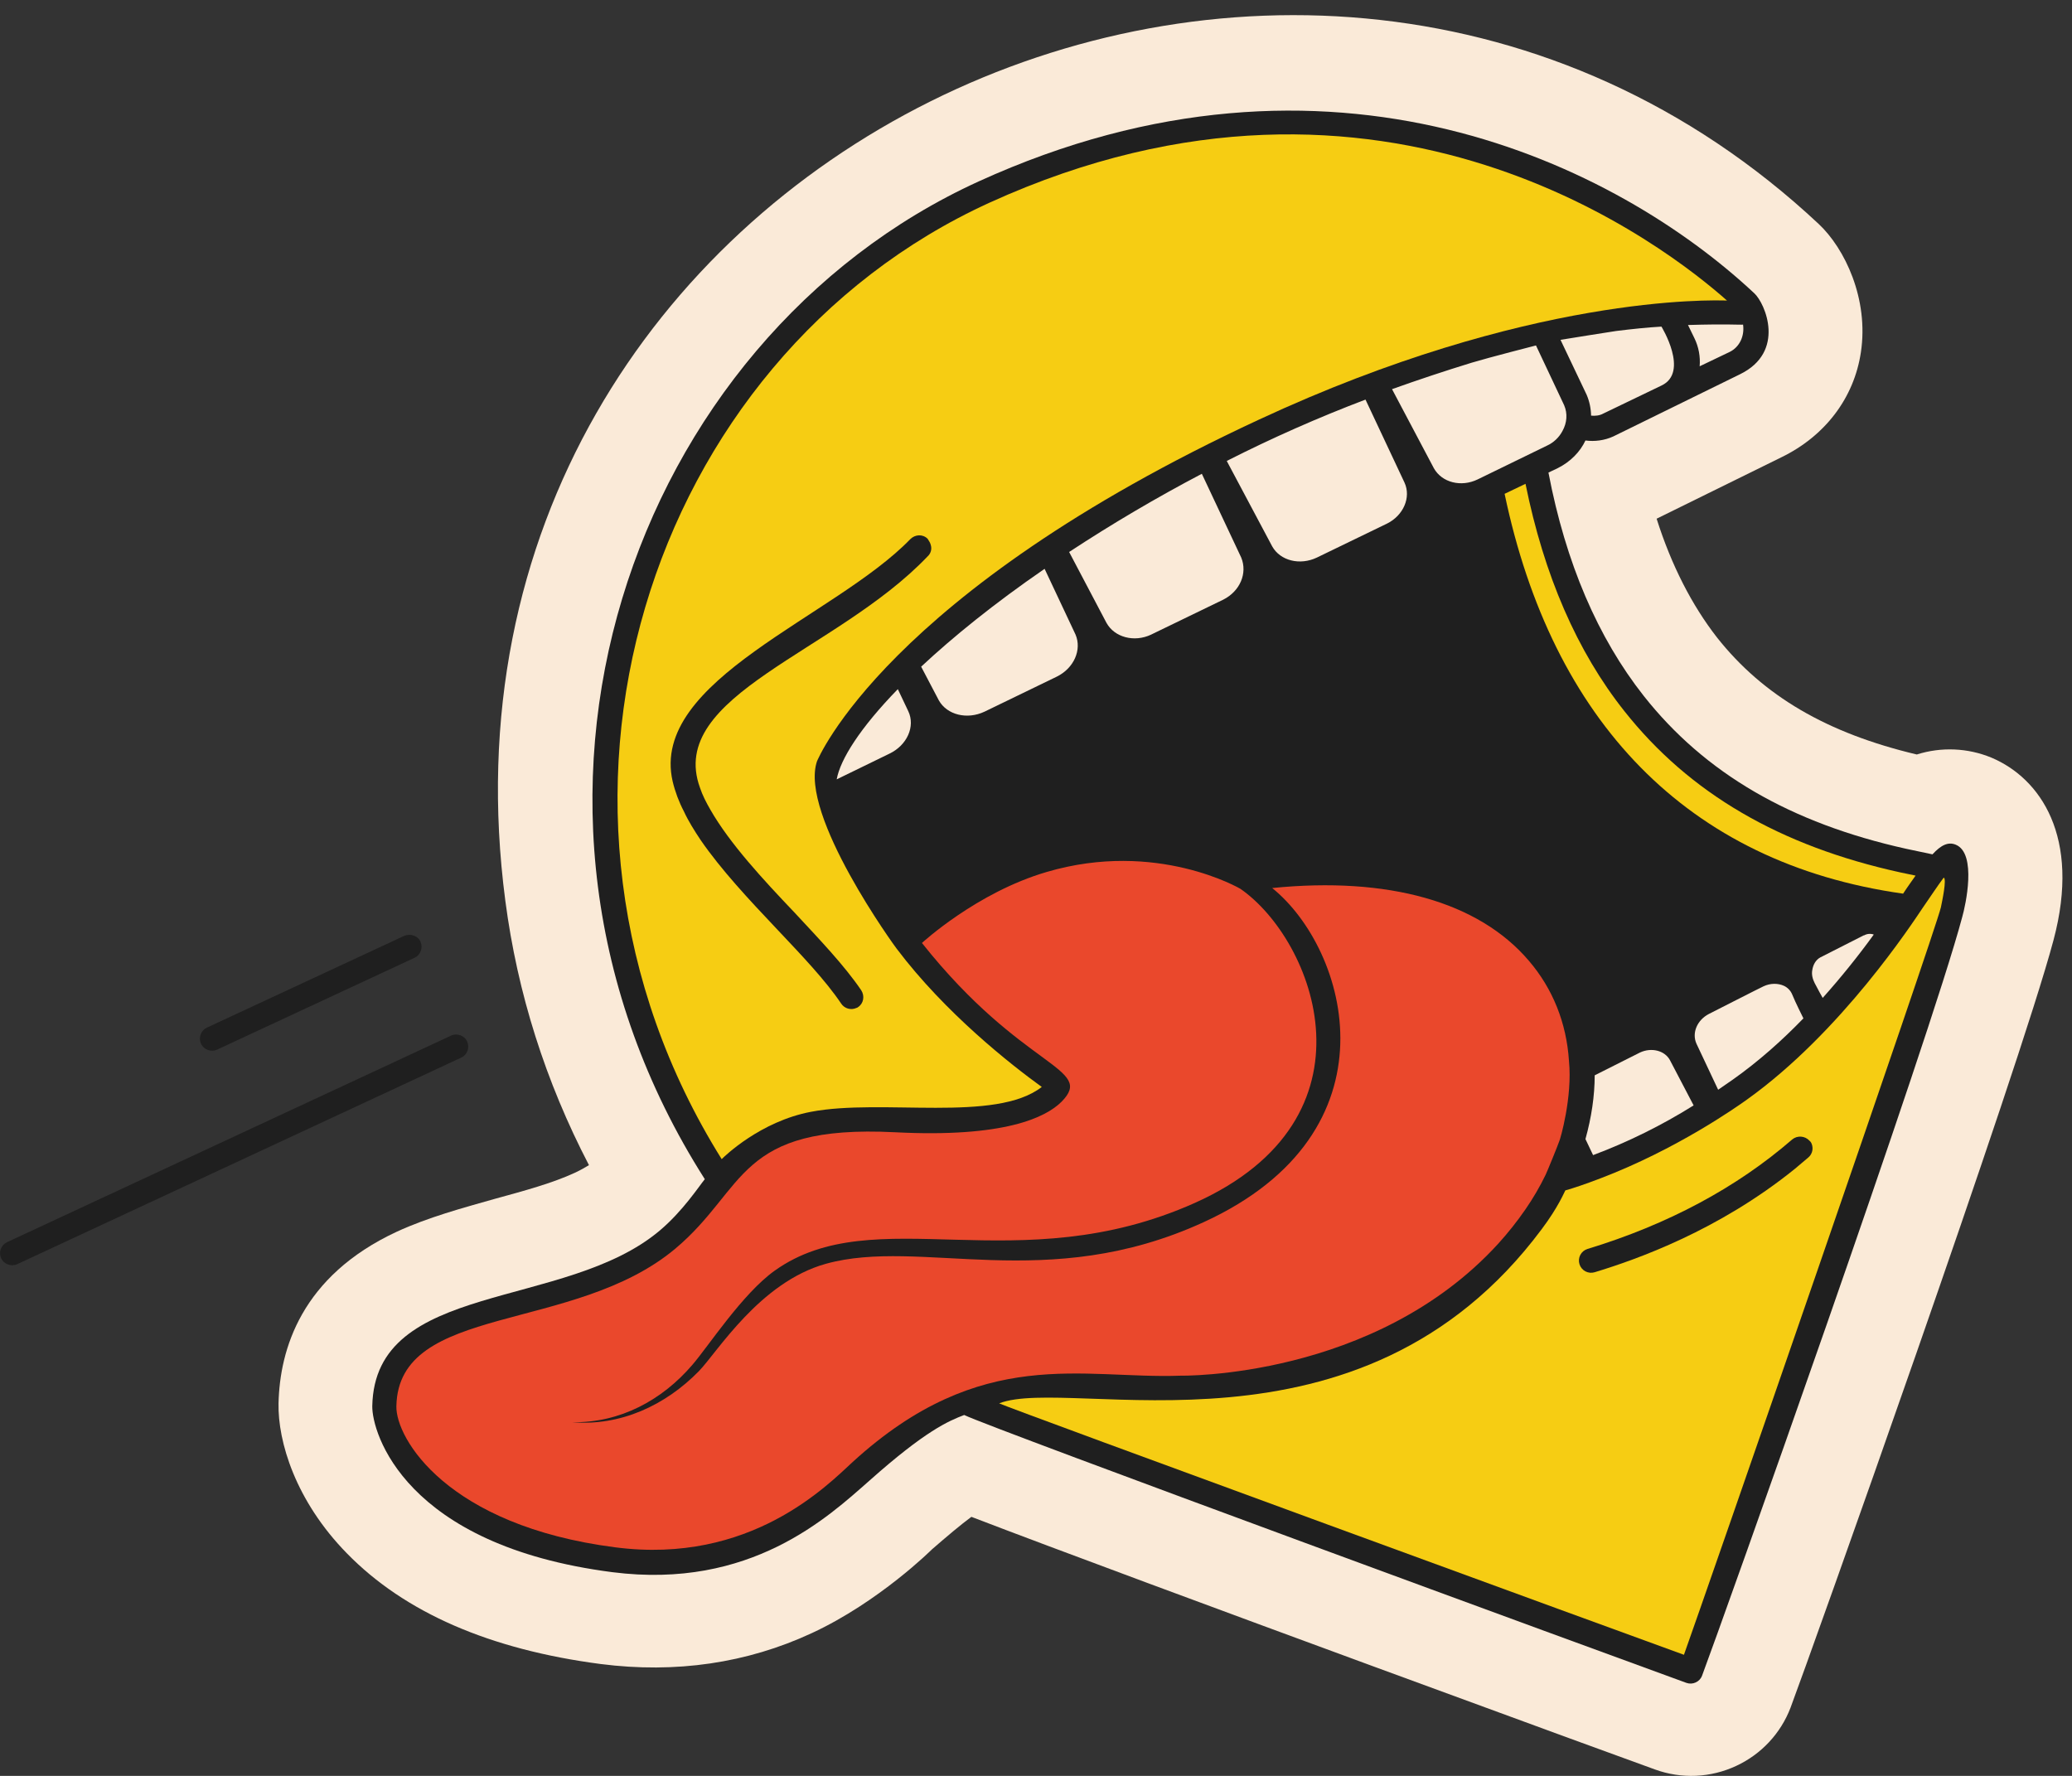
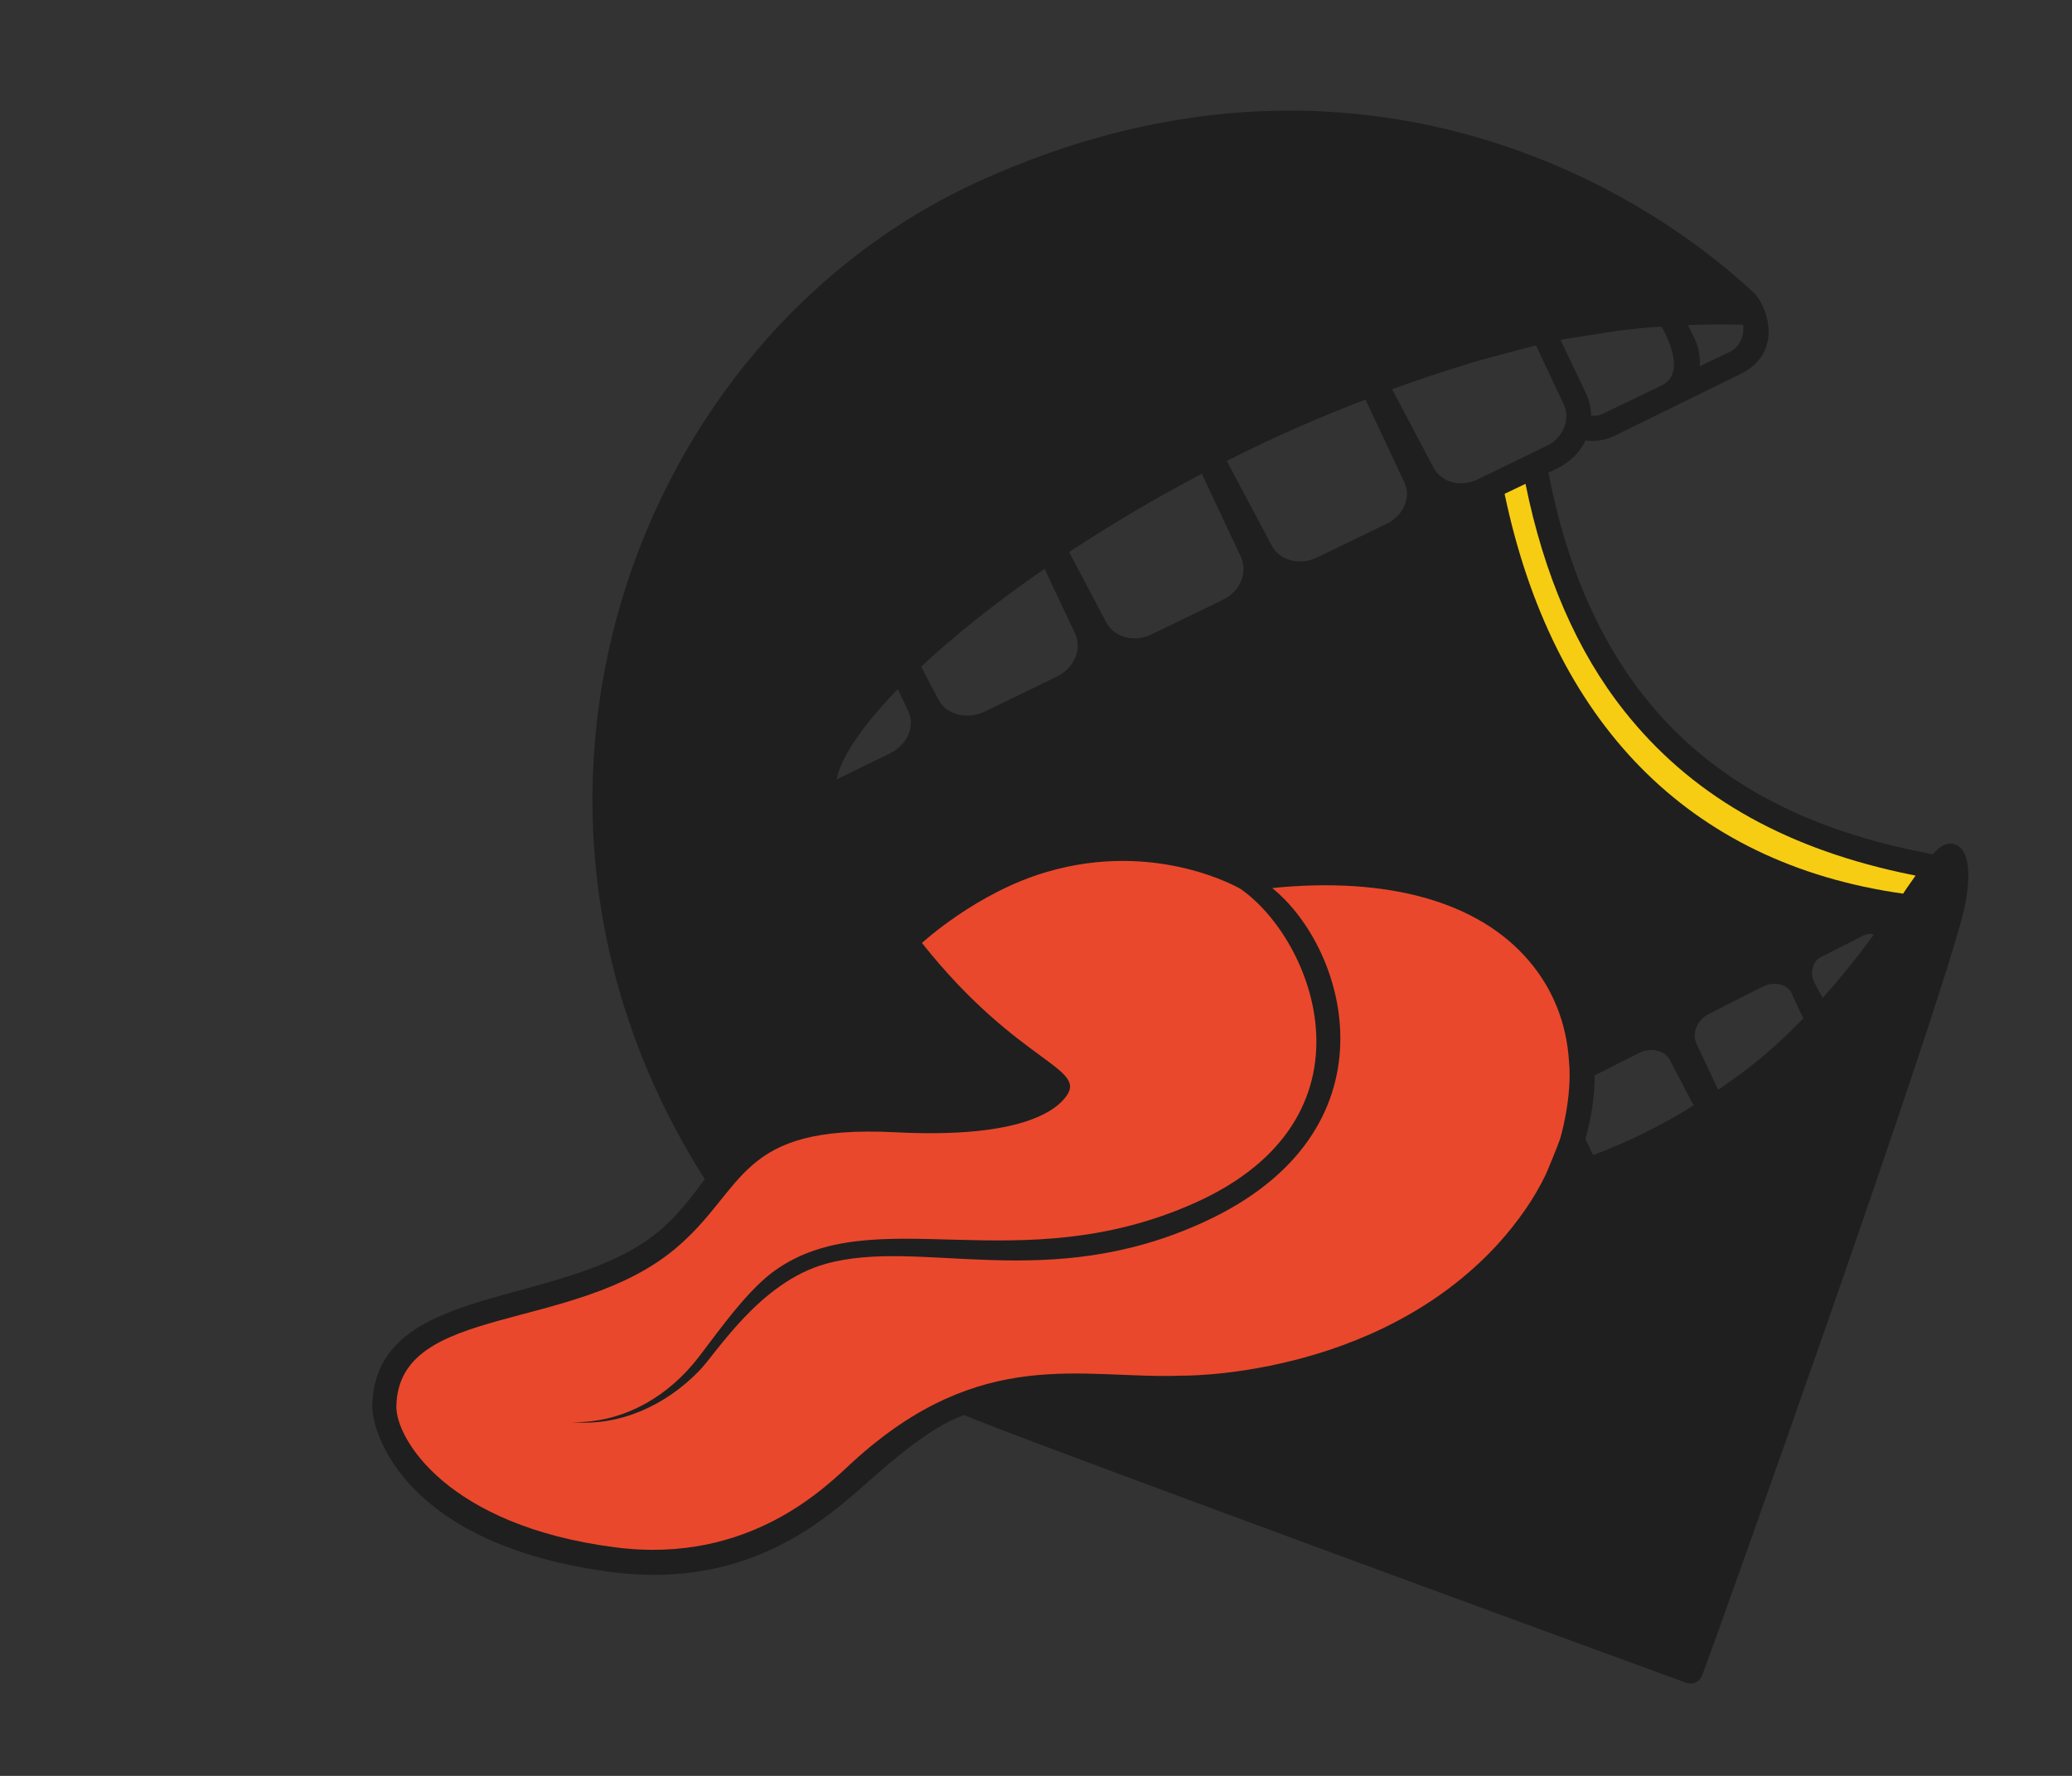
<svg xmlns="http://www.w3.org/2000/svg" width="112" height="96" viewBox="0 0 112 96" fill="none">
  <rect x="0" y="0" width="112" height="96" fill="#333333" stroke="none" />
-   <path d="M111 50.823C109.131 57.847 97.872 89.432 96.785 92.316C96.254 93.705 95.201 94.833 93.851 95.459C93.168 95.779 92.429 95.961 91.675 95.995C90.921 96.028 90.169 95.912 89.46 95.654C89.134 95.546 61.42 85.422 52.508 81.997C51.921 82.43 51.204 83.037 50.378 83.753C50.378 83.753 47.53 86.593 43.878 88.284C40.379 89.909 36.532 90.473 32.468 89.953C26.49 89.172 21.882 87.178 18.751 83.97C15.969 81.13 15.013 77.921 15.056 75.862C15.122 72.957 16.274 68.99 21.446 66.584C23.142 65.804 24.99 65.304 26.75 64.806C28.337 64.372 29.859 63.96 31.076 63.396C31.359 63.266 31.619 63.115 31.836 62.985C29.489 58.475 27.968 53.685 27.316 48.699C22.034 8.572 70.18 -14.211 98.306 12.106C99.719 13.428 101.024 16.16 100.589 19.043C100.219 21.514 98.654 23.573 96.285 24.723L89.547 28.04C90.351 30.576 91.459 32.722 92.807 34.456C95.307 37.621 98.763 39.637 103.61 40.786C104.936 40.366 106.368 40.427 107.653 40.96C110.261 42.065 112.5 45.209 111 50.823Z" fill="#FAEAD8" />
  <path d="M105.72 45.664C105.306 45.491 104.915 45.686 104.458 46.184L103.024 45.881C96.785 44.493 92.156 41.805 88.852 37.621C86.374 34.478 84.635 30.446 83.7 25.546L84.2 25.308C84.896 24.961 85.417 24.419 85.7 23.812C86.2 23.877 86.722 23.812 87.2 23.595L94.047 20.235C96.547 19.021 95.417 16.398 94.829 15.856C87.461 8.963 71.919 1.136 52.899 9.808C34.186 18.349 25.165 43.431 38.098 63.744C37.794 64.112 36.903 65.478 35.664 66.519C30.534 70.854 20.253 69.207 20.123 76.014C20.101 77.423 21.84 83.536 33.099 84.988C40.576 85.942 44.771 81.997 46.989 80.046C50.032 77.336 51.271 76.816 52.119 76.491C53.401 77.141 86.919 89.432 91.157 90.972C91.32 91.03 91.5 91.022 91.657 90.95C91.737 90.915 91.808 90.864 91.868 90.801C91.927 90.737 91.974 90.663 92.004 90.581C93.048 87.807 104.286 56.265 106.068 49.566C106.242 48.959 106.872 46.141 105.72 45.664ZM94.22 17.547C94.308 18.176 94.025 18.761 93.503 19.021L91.873 19.801C91.918 19.279 91.82 18.755 91.591 18.284L91.243 17.569C93.373 17.504 94.089 17.569 94.22 17.547ZM87.352 17.894C88.222 17.786 89.047 17.699 89.808 17.656C89.808 17.656 91.33 20.127 89.808 20.842L86.656 22.36C86.461 22.468 86.222 22.49 86.004 22.468C85.998 22.081 85.917 21.698 85.765 21.341L84.352 18.371C84.896 18.284 86.895 17.959 87.352 17.894ZM48.074 40.743L45.227 42.13C45.423 41.046 46.487 39.356 48.531 37.253L49.096 38.445C49.487 39.269 49.031 40.288 48.074 40.743ZM57.117 36.581L53.226 38.467C52.27 38.922 51.183 38.64 50.748 37.86L49.792 36.039C51.509 34.435 53.726 32.635 56.465 30.749L58.138 34.305C58.486 35.128 58.051 36.125 57.117 36.581ZM66.116 32.419L62.268 34.283L62.225 34.305C61.312 34.738 60.247 34.456 59.812 33.675L57.791 29.839C60.112 28.314 62.506 26.904 64.964 25.612L67.094 30.142C67.441 30.988 67.028 31.963 66.116 32.419ZM74.984 28.299L71.18 30.142C70.267 30.576 69.202 30.316 68.767 29.535L66.311 24.918C68.75 23.679 71.254 22.572 73.811 21.601L75.919 26.088C76.289 26.891 75.853 27.865 74.984 28.299ZM77.505 25.309L75.245 21.037C76.669 20.528 78.104 20.051 79.549 19.607C80.483 19.325 83.026 18.674 83.026 18.674L84.548 21.904C84.744 22.36 84.7 22.858 84.461 23.292C84.276 23.647 83.977 23.929 83.613 24.094L79.875 25.915C78.983 26.349 77.94 26.089 77.505 25.309ZM86.113 62.443L85.7 61.576C86.026 60.406 86.2 59.235 86.2 58.129L88.656 56.893C89.265 56.612 89.982 56.785 90.265 57.305L91.547 59.755C89.831 60.831 88.01 61.732 86.113 62.443ZM93.656 58.368C93.395 58.541 93.134 58.736 92.873 58.909L91.699 56.416C91.439 55.831 91.743 55.137 92.373 54.812C92.373 54.812 95.307 53.316 95.329 53.316C95.699 53.143 96.112 53.143 96.438 53.295C96.633 53.389 96.788 53.551 96.872 53.75C97.046 54.184 97.482 55.05 97.482 55.05C96.351 56.221 95.068 57.371 93.656 58.368ZM98.524 53.945C98.524 53.945 98.242 53.446 98.09 53.143C97.981 52.926 97.916 52.688 97.96 52.449C98.003 52.146 98.155 51.886 98.394 51.756L100.741 50.563H100.763C100.842 50.519 100.929 50.492 101.02 50.484C101.11 50.477 101.2 50.489 101.285 50.52C100.424 51.708 99.502 52.851 98.524 53.945Z" fill="#1F1F1F" />
-   <path d="M104.914 49.046C104.588 50.433 92.068 86.549 91.024 89.454C88.329 88.479 54.704 76.187 54.008 75.862C57.898 74.344 73.505 79.634 83.33 66.453C84.243 65.24 84.57 64.416 84.612 64.351C85.069 64.221 85.656 64.026 86.504 63.701C90.612 62.139 93.872 59.841 94.416 59.451C99.546 55.788 103.393 49.87 103.936 49.067C104.327 48.504 104.74 47.875 105.066 47.442C105.24 47.507 104.98 48.721 104.914 49.046ZM93.351 16.247C92.568 16.225 82.634 15.9 68.049 22.685C47.835 32.072 44.183 41.112 44.161 41.155C43.183 44.038 48.421 51.235 48.465 51.279C51.095 54.769 54.66 57.565 56.312 58.758C53.812 60.708 47.682 59.365 43.835 60.102C41.096 60.622 39.162 62.508 39.01 62.66C27.12 43.626 35.054 19.368 53.486 10.957C74.875 1.224 90.243 13.494 93.351 16.247Z" fill="#F6CD13" />
  <path d="M103.545 47.333C103.349 47.615 103.11 47.94 102.871 48.309C91.177 46.661 83.895 38.944 81.33 26.695L82.46 26.154C83.46 31.096 85.242 35.215 87.807 38.445C91.307 42.867 96.197 45.729 102.718 47.16L103.545 47.333Z" fill="#F6CD13" />
-   <path d="M25.252 56.308C25.323 56.466 25.329 56.646 25.268 56.809C25.207 56.971 25.084 57.103 24.926 57.175L0.929 68.339C0.771 68.41 0.591 68.416 0.428 68.355C0.265 68.294 0.132 68.172 0.059 68.014C-0.011 67.856 -0.017 67.676 0.044 67.513C0.105 67.351 0.228 67.219 0.385 67.147L24.382 55.983C24.708 55.831 25.122 55.983 25.252 56.308ZM22.73 50.911C22.801 51.069 22.806 51.249 22.745 51.411C22.684 51.573 22.562 51.705 22.404 51.777L11.732 56.742C11.574 56.813 11.393 56.819 11.23 56.758C11.068 56.697 10.935 56.574 10.862 56.416C10.791 56.258 10.786 56.078 10.847 55.915C10.908 55.753 11.031 55.621 11.188 55.549L21.861 50.585C22.187 50.455 22.6 50.585 22.731 50.91L22.73 50.911Z" fill="#1F1F1F" />
  <path d="M97.961 61.944C97.985 62.059 97.978 62.178 97.94 62.289C97.901 62.4 97.833 62.499 97.743 62.574C97.504 62.768 97.265 62.985 97.026 63.18C92.896 66.518 88.484 68.08 86.201 68.773C86.034 68.825 85.853 68.808 85.699 68.727C85.544 68.646 85.428 68.506 85.377 68.34C85.325 68.173 85.341 67.993 85.422 67.838C85.504 67.683 85.643 67.567 85.81 67.516C90.157 66.193 93.874 64.199 96.874 61.598C97.008 61.487 97.18 61.431 97.353 61.444C97.527 61.456 97.69 61.534 97.808 61.663C97.895 61.728 97.938 61.836 97.961 61.944ZM50.315 29.471C50.347 29.578 50.347 29.692 50.316 29.799C50.285 29.907 50.224 30.003 50.141 30.077C45.207 35.258 36.012 37.578 37.838 42.586C37.968 42.976 38.164 43.366 38.403 43.778C39.446 45.599 41.251 47.55 42.924 49.306C44.315 50.802 45.641 52.189 46.554 53.533C46.75 53.837 46.684 54.249 46.38 54.443C46.356 54.466 46.325 54.481 46.293 54.487C46.149 54.553 45.987 54.565 45.835 54.521C45.684 54.477 45.553 54.381 45.467 54.249C44.62 52.991 43.337 51.647 41.967 50.195C40.49 48.634 38.99 47.03 37.882 45.425C37.534 44.905 37.208 44.385 36.969 43.865C36.699 43.35 36.494 42.804 36.359 42.239C35.099 36.754 45.141 33.351 49.206 29.145C49.466 28.885 49.88 28.863 50.141 29.124C50.228 29.254 50.293 29.363 50.315 29.471Z" fill="#1F1F1F" />
  <path d="M84.287 61.684C84.2 61.944 83.613 63.375 83.548 63.505C83.234 64.153 82.87 64.776 82.461 65.369C82.011 66.023 81.516 66.646 80.983 67.234C74.289 74.561 63.812 74.366 63.812 74.366C58.508 74.561 53.052 72.676 46.097 79.026C44.749 80.262 40.575 84.598 33.25 83.644C24.165 82.474 21.382 77.748 21.426 76.014C21.534 70.442 31.011 72.111 36.511 67.494C40.38 64.242 39.815 60.774 48.379 61.207C54.291 61.511 56.529 60.405 57.378 59.56C59.225 57.695 55.291 57.847 49.835 50.975C49.835 50.975 52.791 48.244 56.573 47.138C62.529 45.382 67.05 48.048 67.05 48.048C71.05 50.823 74.788 60.448 64.594 65.023C55.008 69.315 47.292 64.828 41.88 68.686C40.14 69.922 38.271 72.806 37.424 73.781C35.794 75.688 33.511 76.924 30.946 76.881C33.533 77.098 35.967 75.971 37.771 74.128C38.75 73.13 41.054 69.315 44.641 68.318C49.791 66.887 56.573 69.965 65.072 66.063C75.702 61.186 72.876 51.322 68.767 48.005C75.027 47.377 79.918 48.742 82.635 51.929C83.939 53.446 84.678 55.311 84.809 57.349C85.004 59.321 84.331 61.619 84.287 61.684Z" fill="#EA482C" />
</svg>